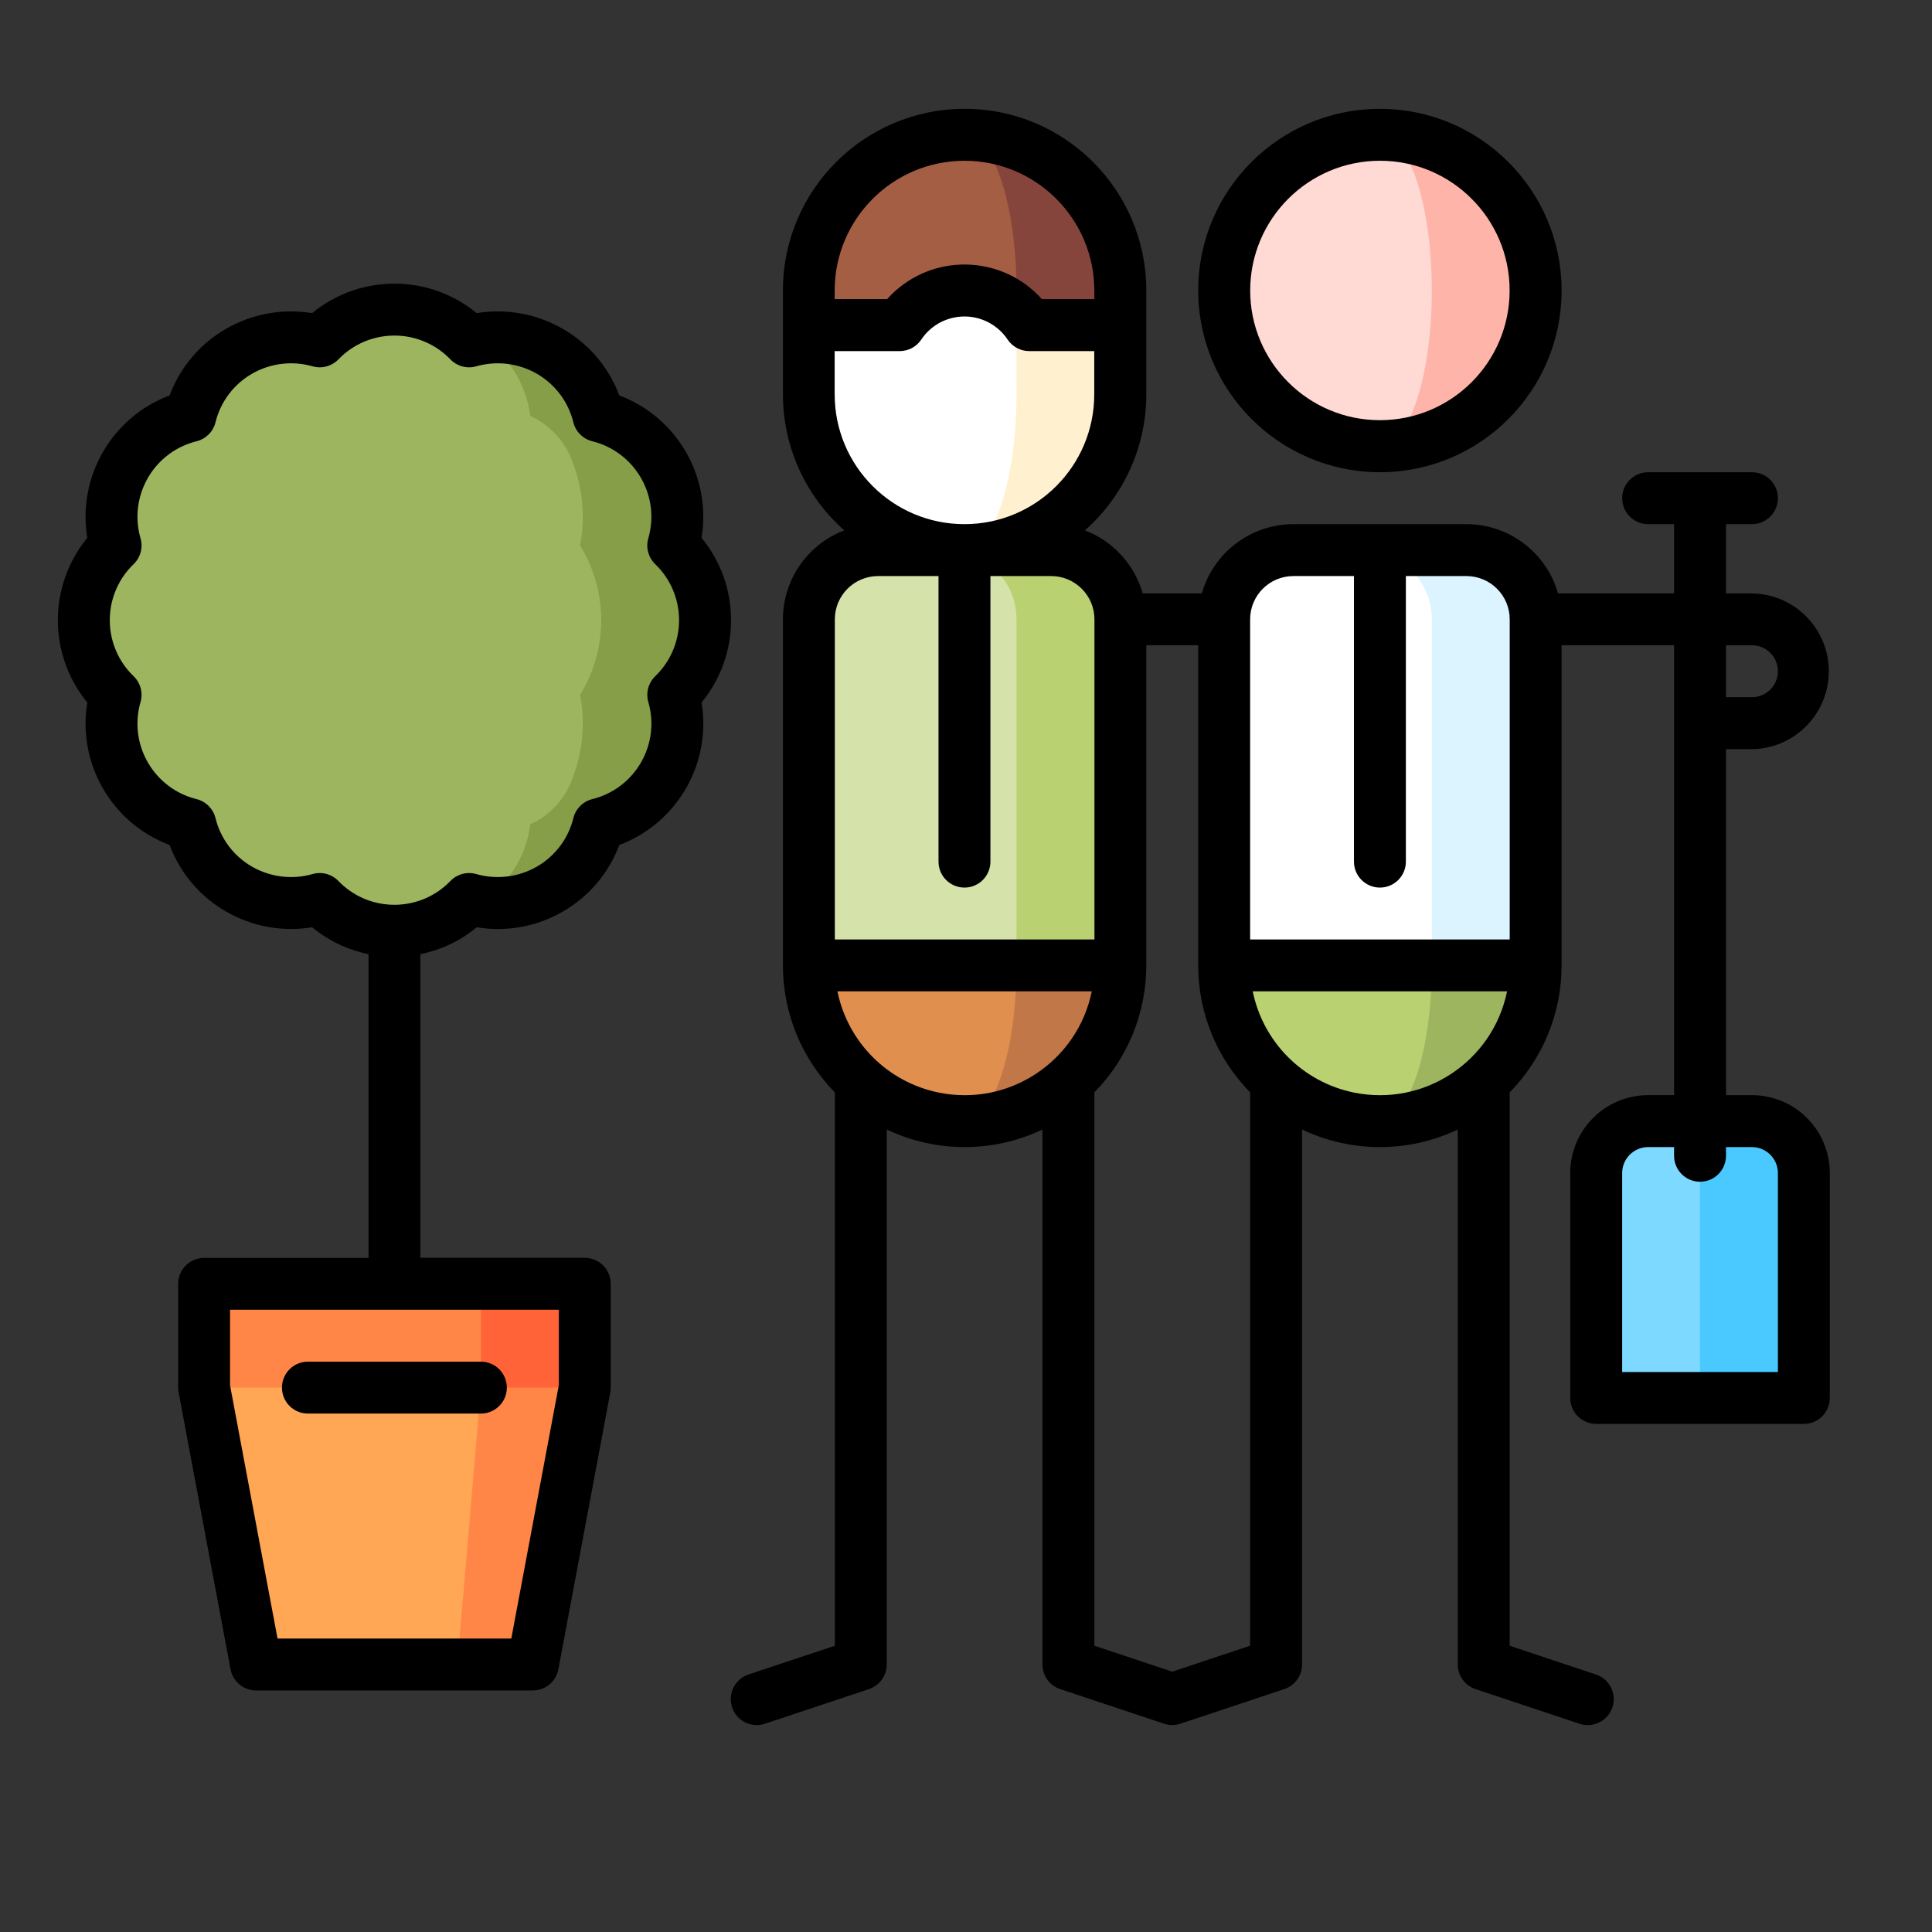
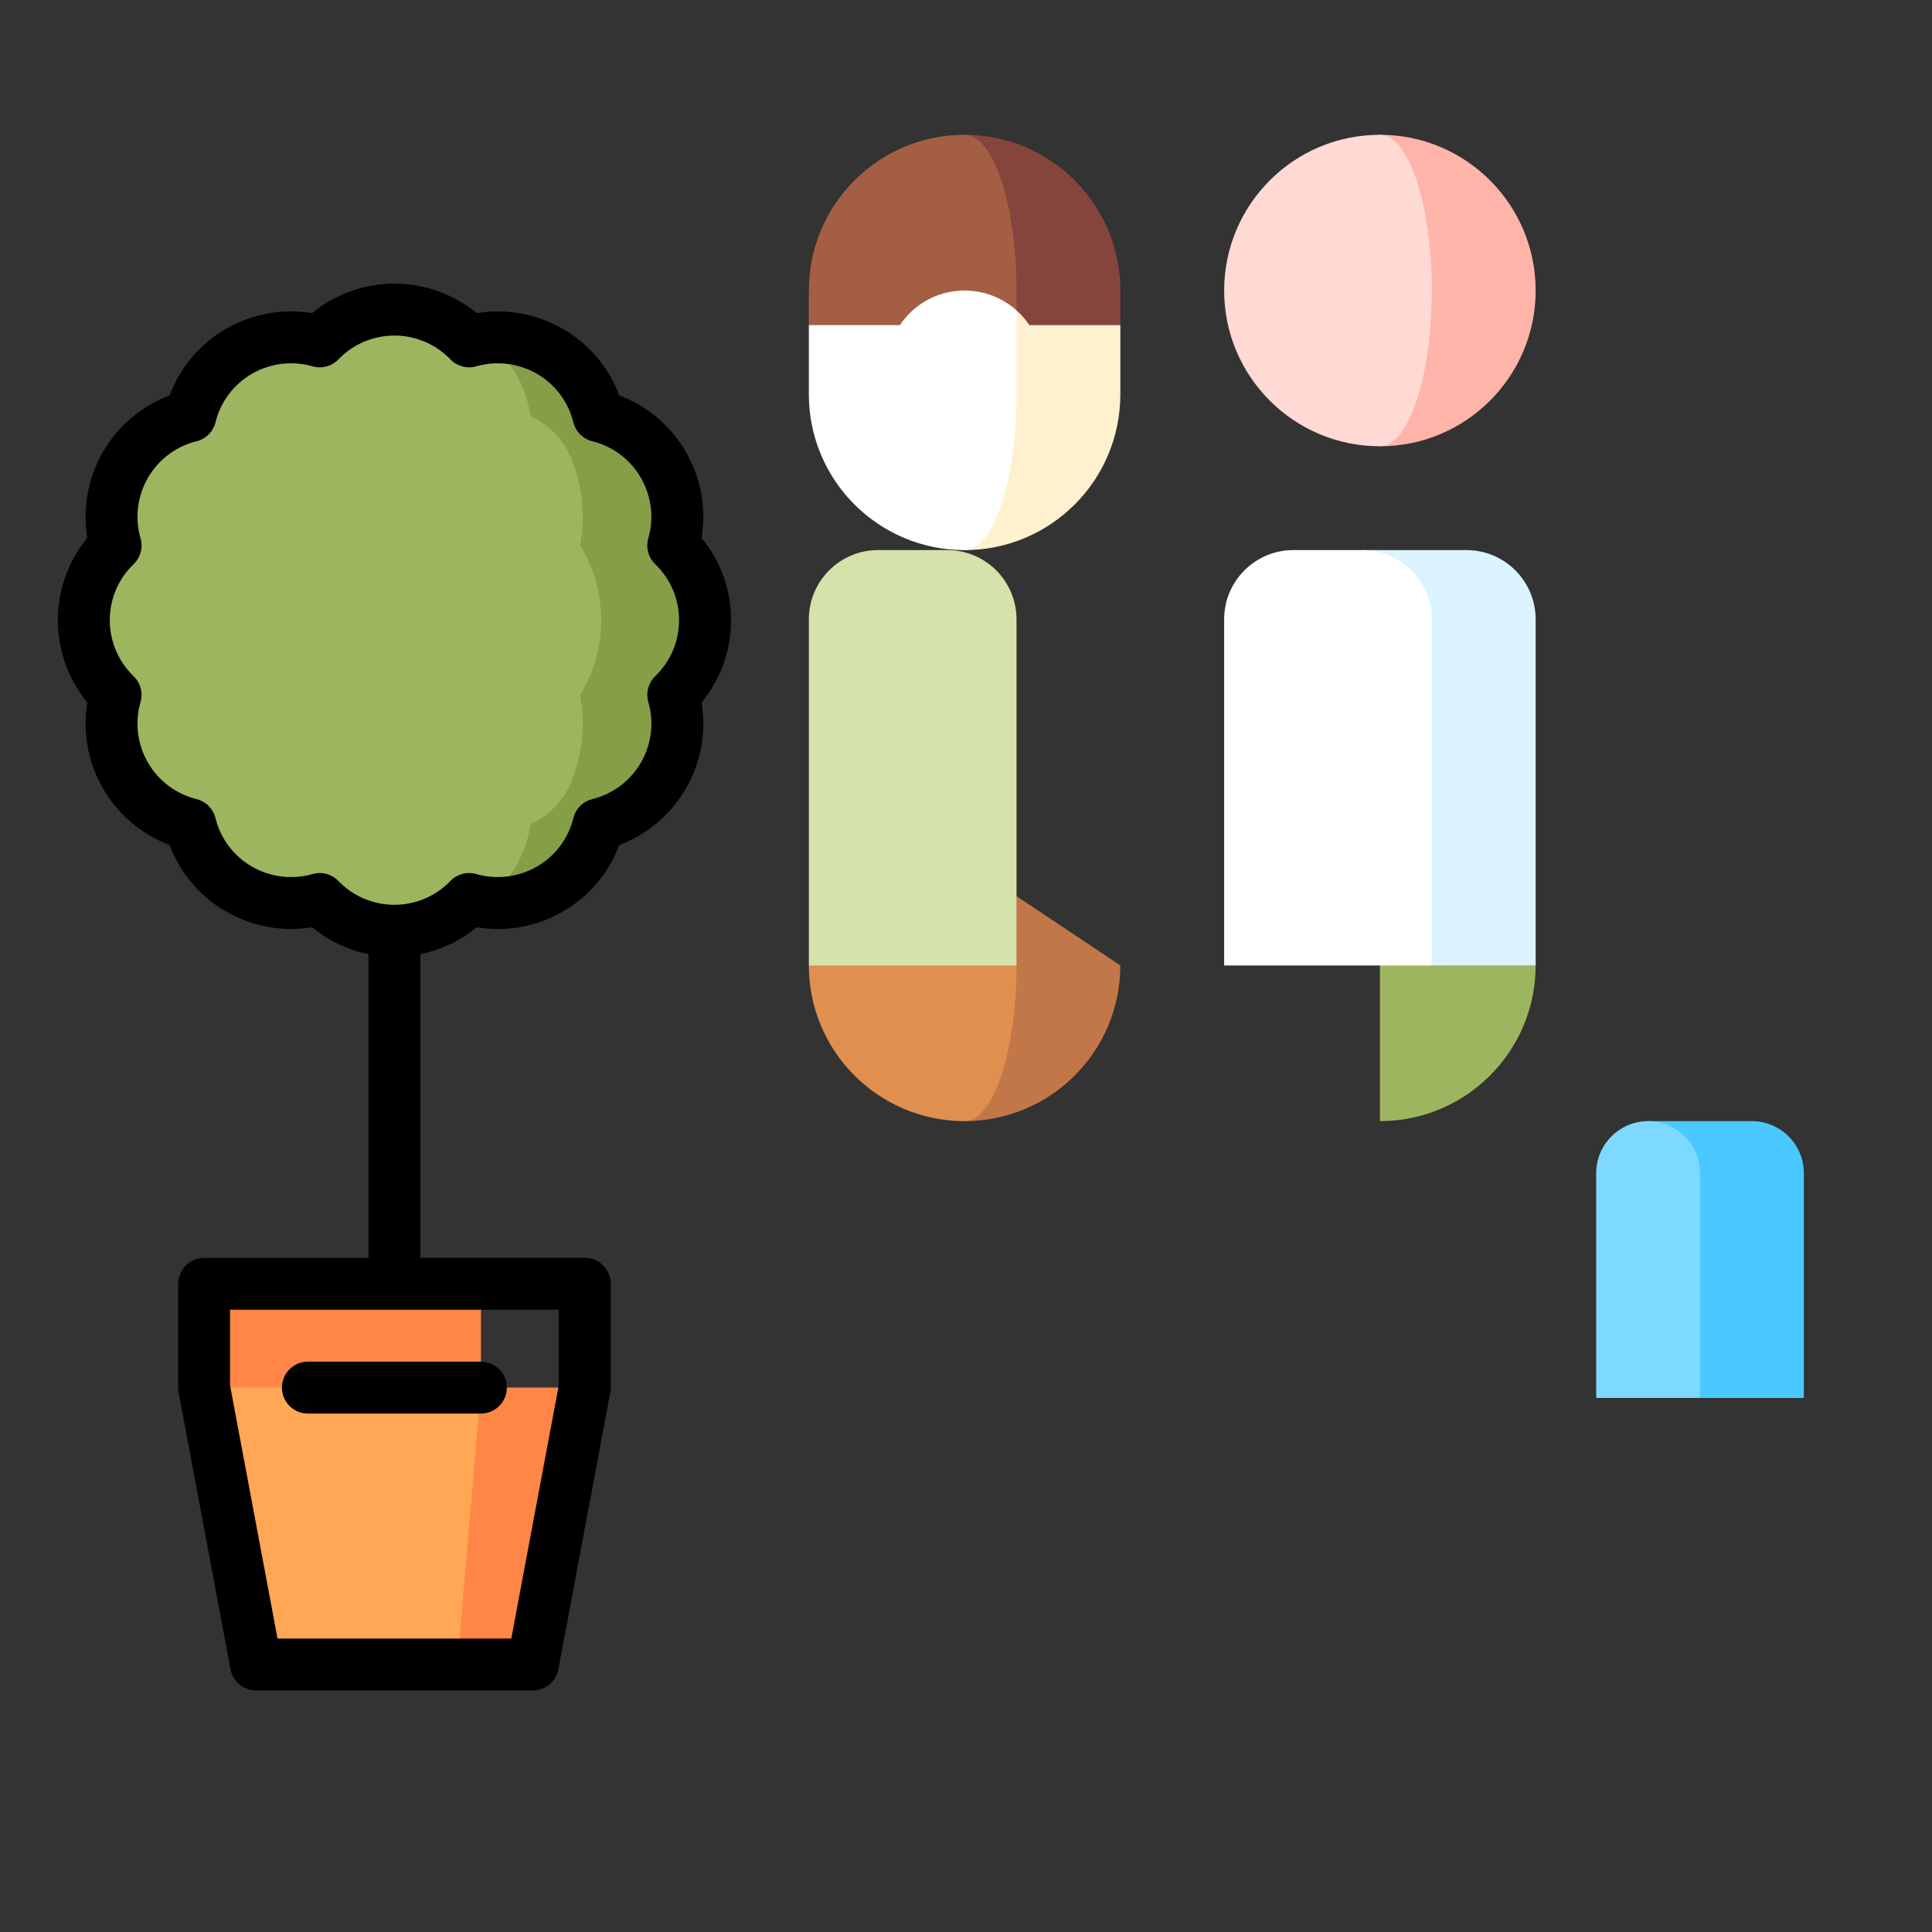
<svg xmlns="http://www.w3.org/2000/svg" id="_レイヤー_1" data-name="レイヤー 1" version="1.1" viewBox="0 0 140 140">
  <rect x="0" y="0" width="140" height="140" fill="#333333" stroke="none" />
  <defs>
    <clipPath id="clippath">
      <rect width="140" height="140" fill="none" stroke-width="0" />
    </clipPath>
  </defs>
  <g id="_グループ_1821" data-name="グループ 1821">
    <g id="_グループ_1824" data-name="グループ 1824">
      <g clip-path="url(#clippath)">
        <g id="_グループ_1823" data-name="グループ 1823">
          <path id="_パス_755" data-name="パス 755" d="M99.993,62.431v18.81c6.233,0,11.285-5.052,11.285-11.285h0s-11.285-7.525-11.285-7.525Z" fill="#9db55f" stroke-width="0" />
-           <path id="_パス_756" data-name="パス 756" d="M103.754,69.956l-3.762-7.524-11.285,7.524c0,6.233,5.052,11.285,11.285,11.285h0c2.077,0,3.762-5.053,3.762-11.285" fill="#b9d171" stroke-width="0" />
          <path id="_パス_757" data-name="パス 757" d="M106.262,39.861h-7.523l5.016,30.094h7.524v-25.077c0-2.77-2.246-5.016-5.016-5.016" fill="#dbf4ff" stroke-width="0" />
          <path id="_パス_758" data-name="パス 758" d="M98.738,39.861h-5.016c-2.77,0-5.016,2.247-5.015,5.017h0v25.083h15.047v-25.083c0-2.77-2.246-5.016-5.016-5.016" fill="#fff" stroke-width="0" />
          <path id="_パス_759" data-name="パス 759" d="M99.993,9.767v22.572c6.233,0,11.286-5.053,11.286-11.286s-5.053-11.286-11.286-11.286" fill="#ffb4a9" stroke-width="0" />
          <path id="_パス_760" data-name="パス 760" d="M103.754,21.053c0-6.233-1.684-11.285-3.762-11.285-6.233,0-11.285,5.053-11.285,11.285s5.053,11.285,11.285,11.285c2.077,0,3.762-5.053,3.762-11.285" fill="#ffd9d4" stroke-width="0" />
          <path id="_パス_761" data-name="パス 761" d="M69.899,9.767v25.33l11.285-11.536v-2.508c0-6.233-5.051-11.285-11.284-11.286h-.001" fill="#85453d" stroke-width="0" />
          <path id="_パス_762" data-name="パス 762" d="M69.898,9.767c-6.233,0-11.285,5.052-11.285,11.285h0v2.509l15.047,11.536v-14.044c0-6.233-1.684-11.285-3.762-11.285" fill="#a45e43" stroke-width="0" />
          <path id="_パス_763" data-name="パス 763" d="M74.591,23.561c-.264-.394-.577-.753-.93-1.069l-3.762,17.37c6.233,0,11.285-5.052,11.285-11.285h0v-5.016h-6.593Z" fill="#fff1cf" stroke-width="0" />
          <path id="_パス_764" data-name="パス 764" d="M73.66,28.577v-6.085c-2.32-2.078-5.886-1.883-7.964.437-.178.199-.342.41-.49.632h-6.593v5.016c0,6.233,5.052,11.285,11.285,11.285h0c2.078,0,3.762-5.053,3.762-11.285" fill="#fff" stroke-width="0" />
          <path id="_パス_765" data-name="パス 765" d="M69.899,62.431v18.81c6.233,0,11.285-5.052,11.285-11.285h0s-11.285-7.525-11.285-7.525Z" fill="#c27749" stroke-width="0" />
          <path id="_パス_766" data-name="パス 766" d="M73.66,69.956l-3.762-7.524-11.285,7.524c0,6.233,5.052,11.285,11.285,11.285h0c2.078,0,3.762-5.053,3.762-11.285" fill="#e18f4e" stroke-width="0" />
-           <path id="_パス_767" data-name="パス 767" d="M76.169,39.861h-7.524l5.016,30.094h7.524v-25.077c0-2.77-2.246-5.016-5.016-5.016" fill="#b9d171" stroke-width="0" />
          <path id="_パス_768" data-name="パス 768" d="M68.644,39.861h-5.016c-2.77,0-5.016,2.247-5.015,5.017v25.083h15.047v-25.083c0-2.77-2.246-5.016-5.016-5.016h0" fill="#d5e3aa" stroke-width="0" />
          <path id="_パス_769" data-name="パス 769" d="M126.952,81.24h-7.524l3.762,20.063h7.523v-16.3c-.006-2.075-1.687-3.756-3.762-3.762" fill="#49c9ff" stroke-width="0" />
          <path id="_パス_770" data-name="パス 770" d="M119.429,81.24c-2.075.006-3.756,1.687-3.762,3.762v16.3h7.524v-16.3c-.006-2.075-1.687-3.756-3.762-3.762" fill="#7dd9ff" stroke-width="0" />
          <path id="_パス_771" data-name="パス 771" d="M51.09,44.935c.003-2.043-.828-3.998-2.3-5.414,1.15-3.989-1.152-8.154-5.14-9.304-.091-.026-.182-.051-.274-.073-.968-3.911-4.848-6.362-8.795-5.557v40.7c3.946.804,7.825-1.647,8.792-5.557,4.029-.999,6.486-5.074,5.487-9.103-.023-.092-.047-.183-.073-.274,1.472-1.416,2.303-3.371,2.3-5.414" fill="#869e47" stroke-width="0" />
          <path id="_パス_772" data-name="パス 772" d="M42.034,39.525c2.043,3.321,2.043,7.508,0,10.829.378,1.953.214,3.972-.474,5.838-.494,1.57-1.632,2.857-3.13,3.539-.23,1.789-1.06,3.446-2.356,4.7-.434.386-.943.677-1.495.855-.2-.04-.391-.088-.584-.143-2.881,2.99-7.64,3.079-10.63.199-.067-.065-.134-.131-.199-.199-3.989,1.149-8.154-1.153-9.303-5.142-.026-.09-.05-.18-.072-.27-4.029-.997-6.488-5.072-5.491-9.101.023-.092.047-.184.074-.276-2.99-2.881-3.079-7.64-.199-10.63.065-.068.131-.134.199-.199-1.15-3.989,1.152-8.154,5.14-9.304.091-.026.182-.051.274-.073.997-4.03,5.071-6.488,9.101-5.492.093.023.186.048.278.075,2.881-2.99,7.64-3.079,10.63-.199.068.065.134.131.199.199.191-.055.384-.103.579-.143.554.177,1.065.468,1.5.855,1.295,1.254,2.126,2.912,2.355,4.7,1.498.682,2.636,1.969,3.13,3.539.688,1.866.852,3.885.474,5.838" fill="#9db55f" stroke-width="0" />
-           <path id="_パス_773" data-name="パス 773" d="M42.379,93.027v7.524l-15.047,7.523,7.52-15.047h7.527Z" fill="#ff6337" stroke-width="0" />
          <path id="_パス_774" data-name="パス 774" d="M34.851,93.027v15.047l-20.063-7.523v-7.524h20.063Z" fill="#ff8646" stroke-width="0" />
          <path id="_パス_775" data-name="パス 775" d="M42.375,100.551l-3.762,20.063h-5.472l-4.065-10.031,5.779-10.032h7.52Z" fill="#ff8646" stroke-width="0" />
          <path id="_パス_776" data-name="パス 776" d="M34.851,100.551l-1.712,20.064h-14.589l-3.762-20.064h20.063Z" fill="#ffa754" stroke-width="0" />
-           <path id="_パス_777" data-name="パス 777" d="M99.993,34.219c7.271,0,13.166-5.895,13.166-13.166s-5.895-13.166-13.166-13.166-13.166,5.895-13.166,13.166h0c.008,7.268,5.898,13.158,13.166,13.166M99.993,11.648c5.191,0,9.4,4.209,9.4,9.4s-4.208,9.4-9.4,9.4c-5.191,0-9.4-4.209-9.4-9.4h0c.008-5.188,4.212-9.392,9.4-9.4" fill="#000" stroke-width="0" />
-           <path id="_パス_778" data-name="パス 778" d="M126.952,79.361h-1.879v-25.074h1.881c3.116-.041,5.609-2.601,5.567-5.718-.041-3.058-2.51-5.527-5.567-5.567h-1.881v-5.021h1.881c1.039,0,1.88-.843,1.88-1.882,0-1.038-.842-1.879-1.88-1.88h-7.524c-1.039,0-1.881.842-1.881,1.881s.842,1.881,1.881,1.881h1.881v5.016h-8.413c-.844-2.965-3.551-5.012-6.634-5.016h-12.54c-3.083.004-5.79,2.051-6.634,5.016h-4.287c-.599-2.096-2.15-3.787-4.186-4.565,2.829-2.494,4.45-6.084,4.449-9.855v-7.524c0-7.271-5.893-13.167-13.165-13.167-7.271,0-13.167,5.894-13.167,13.165v7.526c0,3.771,1.62,7.361,4.449,9.855-2.676,1.019-4.445,3.583-4.449,6.446v25.078c-.001,3.441,1.35,6.745,3.762,9.2v40.1l-6.238,2.079c-.989.319-1.531,1.38-1.212,2.368.319.989,1.38,1.531,2.368,1.212.011-.004.022-.007.032-.011l7.524-2.508c.768-.256,1.286-.975,1.286-1.784v-38.763c3.57,1.697,7.715,1.697,11.285,0v38.765c0,.809.518,1.528,1.286,1.784l7.524,2.508c.386.129.804.129,1.19,0l7.524-2.508c.768-.256,1.286-.975,1.286-1.784v-38.765c3.57,1.697,7.715,1.697,11.285,0v38.765c0,.809.518,1.528,1.286,1.784l7.524,2.508c.983.337,2.053-.186,2.39-1.169s-.186-2.053-1.169-2.39c-.011-.004-.021-.007-.032-.011l-6.238-2.079v-40.1c2.412-2.455,3.763-5.759,3.762-9.2v-23.2h8.151v32.6h-1.881c-3.115.003-5.64,2.528-5.643,5.643v16.3c0,1.039.842,1.881,1.881,1.881h15.047c1.039,0,1.881-.842,1.881-1.881h0v-16.3c-.003-3.115-2.528-5.64-5.643-5.643M93.724,41.743h4.389v20.69c-.002,1.039.839,1.883,1.877,1.885,1.039.002,1.883-.839,1.885-1.877v-20.697h4.389c1.731.002,3.133,1.404,3.135,3.135v23.2h-18.81v-23.2c.002-1.731,1.404-3.133,3.135-3.135M69.899,11.649c5.188.008,9.392,4.212,9.4,9.4v.627h-3.8c-2.77-3.097-7.527-3.362-10.624-.592-.208.186-.406.384-.592.592h-3.8v-.627c.008-5.188,4.212-9.392,9.4-9.4M60.483,28.577v-3.135h4.713c.628,0,1.214-.313,1.563-.834,1.153-1.728,3.489-2.194,5.218-1.04.412.275.766.629,1.04,1.04.349.521.936.834,1.563.834h4.713v3.135c0,5.194-4.211,9.405-9.405,9.405s-9.404-4.211-9.404-9.405M63.619,41.743h4.389v20.69c-.002,1.039.839,1.883,1.877,1.885,1.039.002,1.883-.839,1.885-1.877v-20.697h4.403c1.731.002,3.133,1.404,3.135,3.135v23.2h-18.813v-23.2c.002-1.731,1.404-3.133,3.135-3.135M60.684,71.837h18.43c-1.039,5.089-6.007,8.373-11.096,7.334-3.694-.754-6.58-3.64-7.334-7.334M84.946,121.137l-5.643-1.881v-40.1c2.412-2.455,3.763-5.759,3.762-9.2v-23.2h3.762v23.2c-.001,3.441,1.35,6.745,3.762,9.2v40.1l-5.643,1.881ZM90.778,71.837h18.43c-1.039,5.089-6.007,8.373-11.096,7.334-3.694-.754-6.58-3.64-7.334-7.334M126.952,46.759c1.039,0,1.881.842,1.881,1.881s-.842,1.881-1.881,1.881h-1.879v-3.762h1.879ZM128.833,99.424h-11.285v-14.421c.001-1.038.843-1.88,1.881-1.881h1.881v.627c-.002,1.039.839,1.883,1.877,1.885,1.039.002,1.883-.839,1.885-1.877v-.634h1.881c1.038.001,1.88.843,1.881,1.881v14.421Z" fill="#000" stroke-width="0" />
          <path id="_パス_779" data-name="パス 779" d="M52.971,44.94c.008-2.176-.747-4.286-2.133-5.963.728-4.424-1.768-8.746-5.964-10.325-.76-2.039-2.211-3.748-4.1-4.829-1.885-1.083-4.085-1.484-6.23-1.134-3.467-2.846-8.462-2.846-11.929,0-2.145-.35-4.346.051-6.23,1.134-1.886,1.082-3.334,2.791-4.092,4.829-4.197,1.578-6.695,5.901-5.967,10.325-2.845,3.467-2.845,8.46,0,11.927-.73,4.425,1.769,8.75,5.967,10.328.76,2.039,2.211,3.748,4.1,4.829,1.884,1.083,4.084,1.484,6.229,1.134,1.18.976,2.583,1.644,4.084,1.946v22.011h-11.913c-1.039,0-1.881.842-1.881,1.881v7.519c0,.116.011.233.032.347l3.762,20.063c.167.89.944,1.534,1.849,1.534h20.058c.905,0,1.682-.644,1.849-1.534l3.762-20.063c.021-.114.032-.231.032-.347v-7.524c0-1.039-.842-1.881-1.881-1.881h-11.913v-22.007c1.501-.302,2.904-.97,4.084-1.946,2.145.356,4.347-.045,6.229-1.133,1.889-1.081,3.34-2.789,4.1-4.829,4.197-1.58,6.694-5.904,5.963-10.329,1.386-1.678,2.141-3.788,2.133-5.964M40.493,100.377l-3.442,18.357h-16.94l-3.442-18.357v-5.468h23.824v5.468ZM47.481,49.001c-.5.484-.693,1.204-.5,1.873.863,2.991-.862,6.115-3.853,6.977-.069.02-.138.038-.207.056-.675.168-1.203.696-1.371,1.371-.365,1.49-1.326,2.764-2.657,3.526-1.328.761-2.908.954-4.38.534-.669-.193-1.389,0-1.873.5-2.159,2.242-5.727,2.31-7.969.151-.051-.049-.102-.1-.151-.151-.484-.501-1.204-.693-1.873-.5-1.472.419-3.052.227-4.38-.534-1.33-.763-2.289-2.037-2.653-3.526-.168-.675-.696-1.203-1.371-1.371-3.021-.748-4.864-3.804-4.116-6.826.017-.069.036-.138.056-.207.193-.669,0-1.389-.5-1.873-2.243-2.159-2.311-5.727-.152-7.969.05-.052.1-.102.152-.152.5-.484.693-1.204.5-1.873-.862-2.991.863-6.114,3.854-6.977.068-.02.137-.038.206-.055.676-.168,1.204-.695,1.372-1.371.364-1.489,1.323-2.763,2.653-3.526,1.328-.761,2.908-.953,4.38-.534.669.192,1.389,0,1.873-.5,2.158-2.242,5.725-2.31,7.968-.152.052.05.103.101.152.152.484.501,1.204.693,1.873.5,1.472-.419,3.052-.227,4.38.534,1.33.763,2.289,2.037,2.653,3.526.168.676.696,1.203,1.372,1.371,3.021.749,4.864,3.805,4.115,6.826-.017.069-.035.138-.055.206-.193.669,0,1.389.5,1.873,2.243,2.158,2.311,5.725.153,7.968-.05.052-.101.103-.153.153" fill="#000" stroke-width="0" />
          <path id="_パス_780" data-name="パス 780" d="M20.431,100.552c0,1.039.842,1.881,1.881,1.881h12.539c1.039-.002,1.879-.846,1.877-1.885-.002-1.036-.841-1.876-1.877-1.877h-12.539c-1.039,0-1.881.842-1.881,1.881h0" fill="#000" stroke-width="0" />
        </g>
      </g>
    </g>
  </g>
</svg>